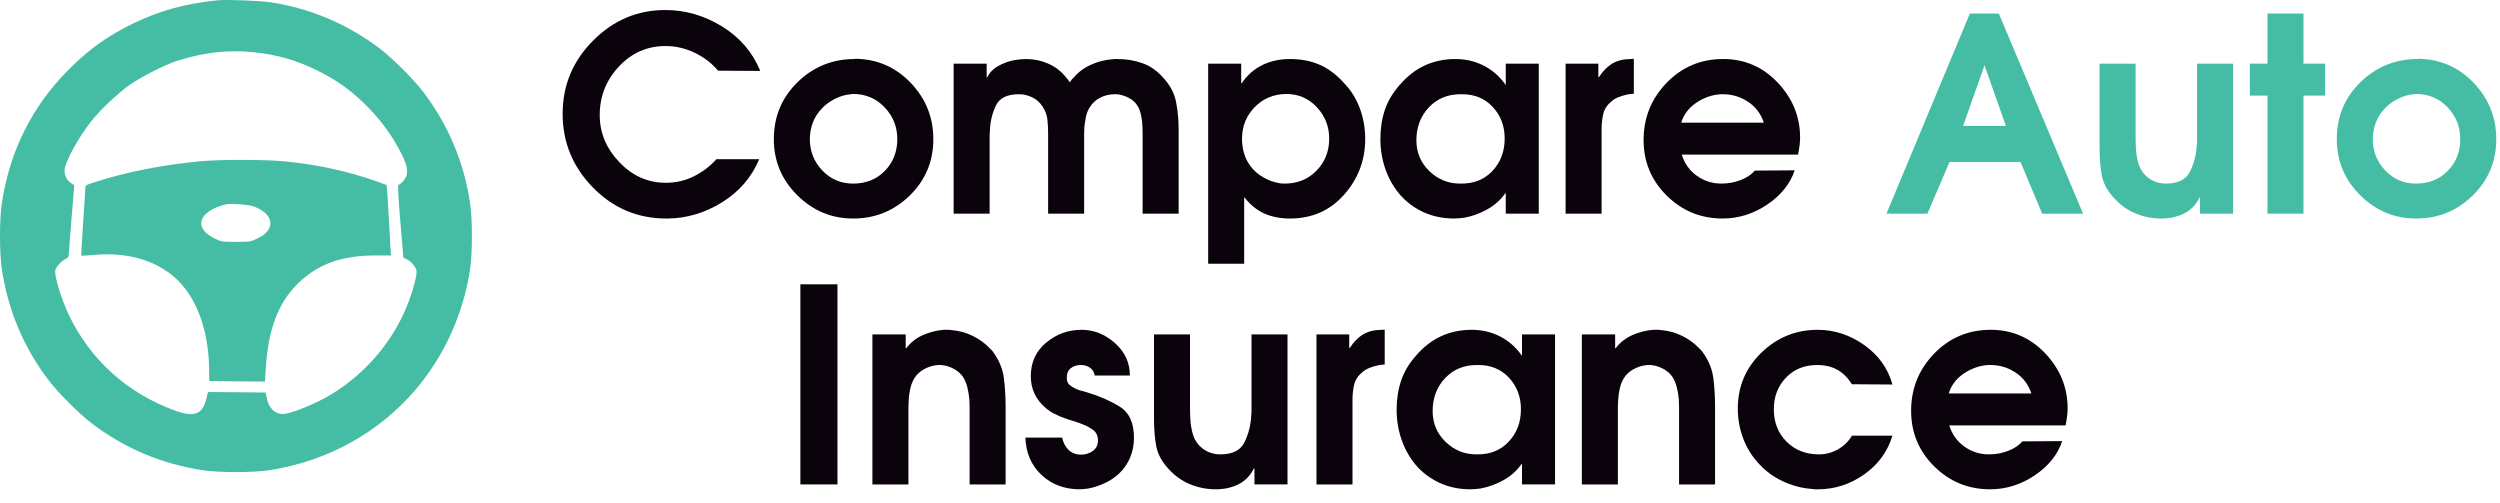
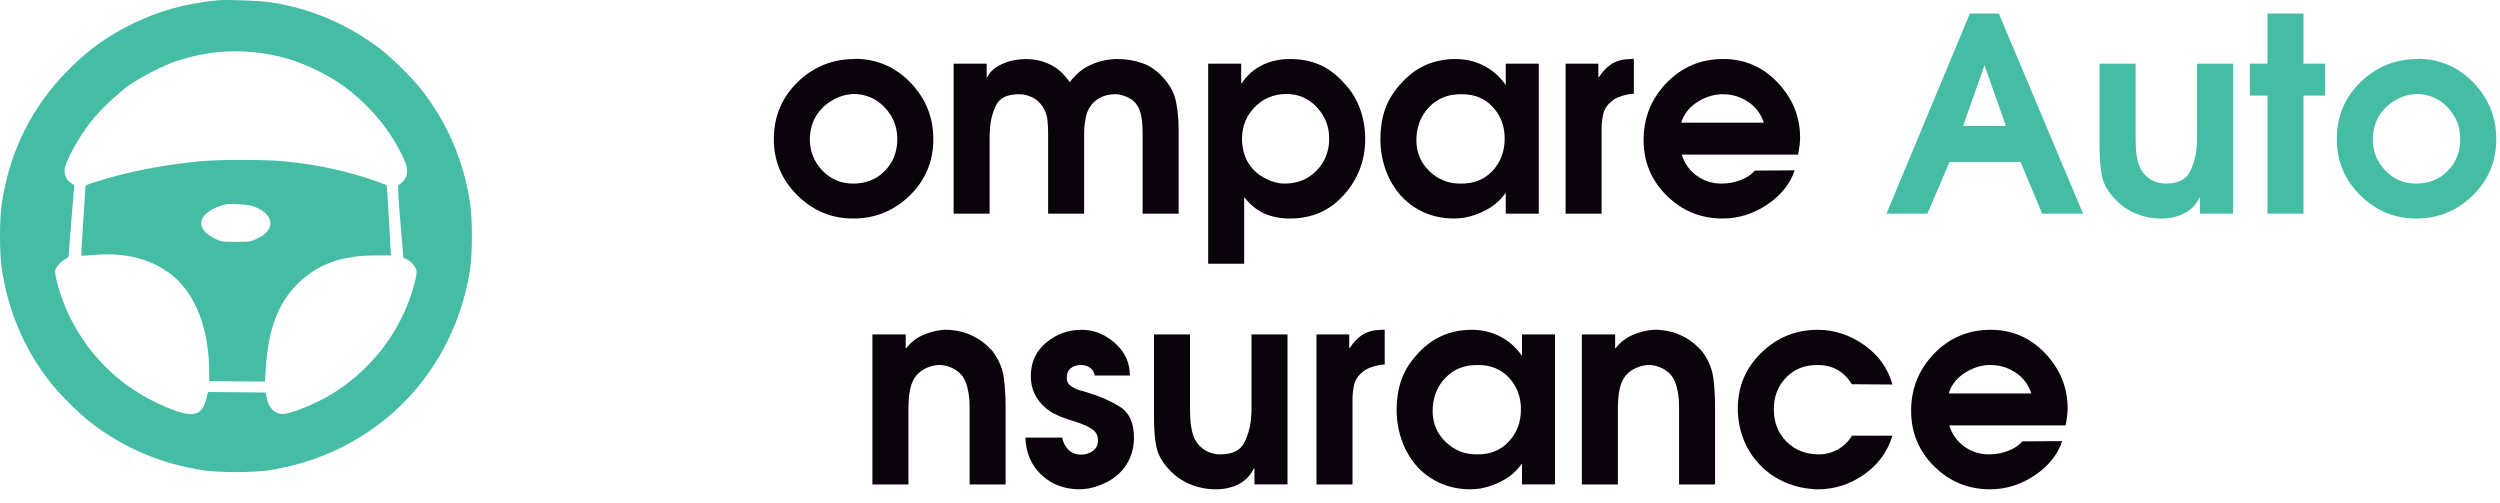
<svg xmlns="http://www.w3.org/2000/svg" width="100%" height="100%" viewBox="0 0 154 31" version="1.1" xml:space="preserve" style="fill-rule:evenodd;clip-rule:evenodd;stroke-linejoin:round;stroke-miterlimit:1.414;">
  <g>
    <g>
      <g transform="matrix(1,0,0,1,-38.275,-106.515)">
-         <path d="M82.39,116.323l2.652,0c-0.467,1.112 -1.228,1.996 -2.285,2.652c-1.056,0.656 -2.174,0.99 -3.352,1.001l-0.084,0c-1.768,0 -3.275,-0.637 -4.52,-1.91c-1.246,-1.273 -1.868,-2.788 -1.868,-4.545c0,-1.746 0.625,-3.247 1.876,-4.504c1.251,-1.257 2.733,-1.885 4.445,-1.885c1.235,0 2.4,0.337 3.495,1.009c1.095,0.673 1.882,1.588 2.36,2.744l-2.602,-0.016c-0.378,-0.456 -0.856,-0.823 -1.434,-1.101c-0.579,-0.278 -1.179,-0.417 -1.802,-0.417c-1.123,0 -2.079,0.419 -2.869,1.259c-0.789,0.84 -1.184,1.838 -1.184,2.994c0,1.09 0.403,2.057 1.209,2.902c0.806,0.846 1.76,1.268 2.861,1.268c0.611,0 1.179,-0.128 1.701,-0.384c0.523,-0.255 0.99,-0.606 1.401,-1.05l0,-0.017Z" style="fill:#0a030b;fill-rule:nonzero;" />
        <path d="M90.93,110.135c1.357,0.011 2.503,0.503 3.437,1.476c0.934,0.973 1.401,2.132 1.401,3.478c0,1.367 -0.484,2.524 -1.451,3.469c-0.968,0.945 -2.13,1.418 -3.487,1.418c-1.334,0 -2.482,-0.478 -3.444,-1.435c-0.962,-0.956 -1.443,-2.107 -1.443,-3.452c0,-1.39 0.487,-2.561 1.46,-3.512c0.973,-0.95 2.149,-1.426 3.527,-1.426l0,-0.016Zm-0.1,2.168c-0.066,0.011 -0.133,0.019 -0.2,0.025c-0.066,0.006 -0.133,0.014 -0.2,0.025c-0.278,0.056 -0.55,0.156 -0.817,0.3c-0.267,0.145 -0.495,0.317 -0.684,0.517c-0.256,0.256 -0.448,0.548 -0.576,0.876c-0.127,0.328 -0.191,0.676 -0.191,1.043c0,0.745 0.255,1.387 0.767,1.926c0.511,0.539 1.145,0.809 1.901,0.809c0.79,0 1.44,-0.262 1.952,-0.786c0.512,-0.524 0.767,-1.177 0.767,-1.958c0,-0.758 -0.261,-1.411 -0.784,-1.957c-0.522,-0.547 -1.167,-0.82 -1.935,-0.82Z" style="fill:#0a030b;fill-rule:nonzero;" />
        <path d="M97.019,119.676l0,-9.241l2.035,0l0,0.851l0.033,0c0.145,-0.301 0.373,-0.537 0.684,-0.709c0.311,-0.173 0.639,-0.292 0.984,-0.359c0.122,-0.022 0.247,-0.039 0.375,-0.05c0.128,-0.011 0.248,-0.017 0.359,-0.017c0.478,0 0.937,0.098 1.376,0.292c0.439,0.195 0.804,0.481 1.093,0.859c0.044,0.045 0.083,0.089 0.116,0.134c0.034,0.044 0.067,0.094 0.1,0.15c0.034,-0.056 0.07,-0.109 0.109,-0.159c0.039,-0.05 0.081,-0.091 0.125,-0.125c0.289,-0.344 0.645,-0.611 1.068,-0.8c0.422,-0.189 0.856,-0.301 1.301,-0.334c0.055,-0.011 0.111,-0.017 0.166,-0.017c0.056,0 0.112,0 0.167,0c0.545,0 1.059,0.086 1.543,0.259c0.484,0.172 0.909,0.47 1.276,0.892c0.423,0.456 0.687,0.954 0.792,1.493c0.106,0.539 0.159,1.109 0.159,1.71l0,5.171l-2.219,0l0,-4.921c0,-0.111 -0.002,-0.234 -0.008,-0.367c-0.005,-0.133 -0.014,-0.267 -0.025,-0.4c-0.022,-0.178 -0.056,-0.353 -0.1,-0.526c-0.044,-0.172 -0.111,-0.325 -0.2,-0.458c-0.122,-0.189 -0.295,-0.342 -0.517,-0.459c-0.223,-0.117 -0.456,-0.192 -0.701,-0.225l-0.167,0c-0.311,0 -0.603,0.066 -0.875,0.2c-0.273,0.133 -0.492,0.333 -0.659,0.6c-0.111,0.167 -0.189,0.356 -0.234,0.567c-0.044,0.212 -0.078,0.423 -0.1,0.634c-0.011,0.145 -0.016,0.284 -0.016,0.417l0,4.938l-2.219,0l0,-4.921c0,-0.289 -0.014,-0.575 -0.042,-0.859c-0.027,-0.284 -0.13,-0.559 -0.308,-0.826c-0.156,-0.244 -0.364,-0.431 -0.626,-0.558c-0.261,-0.128 -0.536,-0.192 -0.825,-0.192c-0.723,0 -1.196,0.233 -1.418,0.7c-0.223,0.467 -0.345,0.979 -0.367,1.535c-0.011,0.122 -0.017,0.244 -0.017,0.367l0,4.754l-2.218,0Z" style="fill:#0a030b;fill-rule:nonzero;" />
        <path d="M112.698,122.761l0,-12.326l2.035,0l0,1.201l0.033,0c0.345,-0.501 0.77,-0.873 1.276,-1.118c0.506,-0.244 1.071,-0.367 1.693,-0.367c0.679,0 1.288,0.117 1.827,0.351c0.539,0.233 1.048,0.617 1.526,1.151c0.423,0.444 0.742,0.961 0.959,1.551c0.217,0.589 0.325,1.212 0.325,1.868c0,1.312 -0.433,2.457 -1.301,3.436c-0.867,0.979 -1.979,1.468 -3.336,1.468c-0.578,0 -1.098,-0.1 -1.559,-0.3c-0.462,-0.201 -0.87,-0.529 -1.226,-0.984l-0.034,-0.017l0,4.086l-2.218,0Zm4.804,-10.458c-0.779,0.011 -1.426,0.284 -1.943,0.817c-0.517,0.534 -0.776,1.185 -0.776,1.952c0,0.4 0.07,0.776 0.209,1.126c0.139,0.35 0.358,0.659 0.658,0.926c0.178,0.155 0.384,0.291 0.618,0.408c0.233,0.117 0.467,0.198 0.7,0.242c0.078,0.022 0.153,0.036 0.225,0.042c0.073,0.005 0.148,0.008 0.225,0.008c0.79,0 1.443,-0.268 1.96,-0.803c0.517,-0.535 0.776,-1.193 0.776,-1.974c0,-0.736 -0.253,-1.378 -0.759,-1.924c-0.506,-0.547 -1.137,-0.82 -1.893,-0.82Z" style="fill:#0a030b;fill-rule:nonzero;" />
        <path d="M133.064,110.435l0,9.241l-2.035,0l0,-1.251l-0.033,0c-0.278,0.4 -0.645,0.728 -1.101,0.984c-0.456,0.256 -0.928,0.428 -1.418,0.517c-0.1,0.011 -0.203,0.022 -0.308,0.033c-0.106,0.011 -0.209,0.017 -0.309,0.017c-0.711,0 -1.356,-0.136 -1.935,-0.409c-0.578,-0.272 -1.067,-0.648 -1.468,-1.126c-0.366,-0.444 -0.65,-0.956 -0.85,-1.534c-0.2,-0.579 -0.3,-1.19 -0.3,-1.835c0,-0.645 0.091,-1.24 0.275,-1.785c0.183,-0.545 0.486,-1.056 0.909,-1.534c0.467,-0.545 0.987,-0.948 1.559,-1.21c0.573,-0.261 1.199,-0.392 1.877,-0.392c0.634,0 1.218,0.137 1.751,0.409c0.534,0.272 0.984,0.67 1.351,1.193l0,-1.318l2.035,0Zm-2.101,4.604c0,-0.768 -0.248,-1.415 -0.743,-1.944c-0.494,-0.528 -1.137,-0.786 -1.926,-0.775c-0.812,-0.011 -1.476,0.255 -1.993,0.8c-0.517,0.545 -0.776,1.224 -0.776,2.035c0,0.756 0.27,1.393 0.809,1.91c0.539,0.517 1.182,0.77 1.927,0.759c0.8,0.011 1.451,-0.25 1.951,-0.784c0.501,-0.534 0.751,-1.195 0.751,-1.985l0,-0.016Z" style="fill:#0a030b;fill-rule:nonzero;" />
        <path d="M134.716,119.676l0,-9.241l2.018,0l0,0.834l0.033,0c0.245,-0.378 0.523,-0.659 0.834,-0.842c0.312,-0.184 0.695,-0.276 1.151,-0.276l0.167,-0.016l0,2.151c-0.078,0.011 -0.156,0.02 -0.233,0.025c-0.078,0.006 -0.156,0.02 -0.234,0.042c-0.156,0.033 -0.311,0.081 -0.467,0.142c-0.156,0.061 -0.295,0.142 -0.417,0.242c-0.278,0.222 -0.453,0.481 -0.525,0.775c-0.073,0.295 -0.109,0.609 -0.109,0.943l0,5.221l-2.218,0Z" style="fill:#0a030b;fill-rule:nonzero;" />
        <path d="M149.044,116.039l-7.172,0c0.166,0.545 0.475,0.979 0.925,1.301c0.451,0.323 0.954,0.484 1.51,0.484c0.422,0 0.82,-0.072 1.192,-0.217c0.373,-0.144 0.665,-0.339 0.876,-0.583l2.452,-0.017c-0.278,0.834 -0.842,1.537 -1.693,2.11c-0.851,0.573 -1.765,0.859 -2.744,0.859c-1.345,0 -2.493,-0.47 -3.444,-1.41c-0.951,-0.939 -1.426,-2.082 -1.426,-3.427c0,-1.368 0.472,-2.541 1.417,-3.52c0.946,-0.978 2.108,-1.468 3.487,-1.468c1.323,0 2.443,0.485 3.361,1.456c0.917,0.97 1.376,2.098 1.376,3.384c0,0.145 -0.009,0.286 -0.025,0.425c-0.017,0.138 -0.036,0.274 -0.059,0.407c-0.011,0.045 -0.019,0.083 -0.025,0.117c-0.005,0.033 -0.008,0.066 -0.008,0.099Zm-7.206,-1.968l5.088,0c-0.178,-0.545 -0.501,-0.973 -0.968,-1.284c-0.467,-0.312 -0.984,-0.467 -1.551,-0.467l-0.134,0c-0.533,0.033 -1.034,0.206 -1.501,0.52c-0.467,0.314 -0.778,0.724 -0.934,1.231Z" style="fill:#0a030b;fill-rule:nonzero;" />
        <path d="M154.482,119.676l5.137,-12.327l1.785,0l5.187,12.327l-2.518,0l-1.335,-3.186l-4.37,0l-1.368,3.186l-2.518,0Zm4.72,-5.405l2.636,0l-1.318,-3.736l-1.318,3.736Z" style="fill:#45bca4;fill-rule:nonzero;" />
        <path d="M173.614,110.435l2.218,0l0,9.241l-2.035,0l0,-0.984l-0.033,0c-0.234,0.455 -0.556,0.783 -0.968,0.984c-0.411,0.2 -0.873,0.3 -1.384,0.3c-0.545,0 -1.07,-0.103 -1.576,-0.309c-0.506,-0.205 -0.954,-0.525 -1.343,-0.959c-0.411,-0.445 -0.662,-0.914 -0.751,-1.409c-0.089,-0.495 -0.133,-1.037 -0.133,-1.627l0,-5.237l2.218,0l0,4.537c0,0.144 0.003,0.292 0.009,0.442c0.005,0.15 0.014,0.303 0.025,0.459c0.022,0.177 0.053,0.353 0.091,0.525c0.039,0.172 0.092,0.331 0.159,0.475c0.156,0.301 0.372,0.534 0.65,0.701c0.278,0.167 0.59,0.25 0.935,0.25c0.745,0 1.239,-0.247 1.484,-0.742c0.245,-0.495 0.384,-1.037 0.417,-1.626c0.011,-0.078 0.017,-0.156 0.017,-0.234c0,-0.078 0,-0.156 0,-0.233l0,-4.554Z" style="fill:#45bca4;fill-rule:nonzero;" />
        <path d="M177.951,119.676l0,-7.273l-1.085,0l0,-1.968l1.085,0l0,-3.086l2.218,0l0,3.086l1.334,0l0,1.968l-1.334,0l0,7.273l-2.218,0Z" style="fill:#45bca4;fill-rule:nonzero;" />
        <path d="M187.208,110.135c1.357,0.011 2.502,0.503 3.436,1.476c0.934,0.973 1.401,2.132 1.401,3.478c0,1.367 -0.483,2.524 -1.451,3.469c-0.967,0.945 -2.129,1.418 -3.486,1.418c-1.334,0 -2.483,-0.478 -3.444,-1.435c-0.962,-0.956 -1.443,-2.107 -1.443,-3.452c0,-1.39 0.486,-2.561 1.459,-3.512c0.973,-0.95 2.149,-1.426 3.528,-1.426l0,-0.016Zm-0.1,2.168c-0.067,0.011 -0.133,0.019 -0.2,0.025c-0.067,0.006 -0.134,0.014 -0.2,0.025c-0.278,0.056 -0.551,0.156 -0.818,0.3c-0.267,0.145 -0.495,0.317 -0.684,0.517c-0.255,0.256 -0.447,0.548 -0.575,0.876c-0.128,0.328 -0.192,0.676 -0.192,1.043c0,0.745 0.256,1.387 0.767,1.926c0.512,0.539 1.146,0.809 1.902,0.809c0.789,0 1.44,-0.262 1.952,-0.786c0.511,-0.524 0.767,-1.177 0.767,-1.958c0,-0.758 -0.262,-1.411 -0.784,-1.957c-0.523,-0.547 -1.168,-0.82 -1.935,-0.82Z" style="fill:#45bca4;fill-rule:nonzero;" />
-         <rect x="87.578" y="124.029" width="2.285" height="12.327" style="fill:#0a030b;fill-rule:nonzero;" />
        <path d="M92.015,136.356l0,-9.241l2.051,0l0,0.851l0.034,0c0.255,-0.345 0.592,-0.612 1.009,-0.801c0.417,-0.189 0.853,-0.3 1.309,-0.334l0.334,0c0.044,0 0.089,0.006 0.133,0.017c0.445,0.033 0.876,0.15 1.293,0.35c0.417,0.201 0.776,0.462 1.076,0.784c0.044,0.045 0.086,0.087 0.125,0.125c0.039,0.039 0.075,0.087 0.108,0.142c0.356,0.501 0.568,1.034 0.634,1.602c0.067,0.567 0.1,1.145 0.1,1.734l0,4.771l-2.218,0l0,-4.354c0,-0.133 0,-0.278 0,-0.433c0,-0.156 -0.006,-0.312 -0.017,-0.467c-0.022,-0.245 -0.061,-0.481 -0.117,-0.709c-0.055,-0.228 -0.139,-0.437 -0.25,-0.626c-0.144,-0.222 -0.342,-0.4 -0.592,-0.534c-0.25,-0.133 -0.509,-0.211 -0.776,-0.233l-0.208,0c-0.039,0 -0.081,0.005 -0.125,0.016c-0.256,0.034 -0.506,0.12 -0.751,0.259c-0.244,0.139 -0.433,0.32 -0.567,0.542c-0.111,0.178 -0.194,0.387 -0.25,0.626c-0.056,0.239 -0.089,0.481 -0.1,0.725c-0.011,0.145 -0.017,0.289 -0.017,0.434l0,4.754l-2.218,0Z" style="fill:#0a030b;fill-rule:nonzero;" />
        <path d="M107.877,129.65l-2.168,0c-0.033,-0.211 -0.131,-0.372 -0.292,-0.483c-0.161,-0.112 -0.347,-0.167 -0.559,-0.167c-0.244,0 -0.45,0.064 -0.617,0.192c-0.167,0.128 -0.25,0.319 -0.25,0.575c0,0.011 0,0.017 0,0.017c-0.011,0.211 0.067,0.375 0.234,0.492c0.166,0.117 0.344,0.208 0.533,0.275c0.089,0.022 0.175,0.045 0.259,0.067c0.083,0.022 0.158,0.044 0.225,0.067c0.745,0.222 1.412,0.514 2.002,0.875c0.589,0.362 0.884,1.004 0.884,1.927c0,0.433 -0.078,0.837 -0.234,1.209c-0.156,0.373 -0.389,0.709 -0.7,1.009c-0.245,0.223 -0.531,0.412 -0.859,0.567c-0.328,0.156 -0.665,0.267 -1.01,0.334c-0.089,0.011 -0.178,0.022 -0.266,0.033c-0.089,0.011 -0.178,0.017 -0.267,0.017c-0.946,0 -1.732,-0.295 -2.361,-0.884c-0.628,-0.589 -0.959,-1.357 -0.992,-2.302l2.268,0c0.056,0.3 0.184,0.551 0.384,0.751c0.2,0.2 0.462,0.3 0.784,0.3c0.267,0 0.506,-0.075 0.717,-0.225c0.212,-0.15 0.317,-0.37 0.317,-0.659c0,-0.278 -0.103,-0.493 -0.308,-0.643c-0.206,-0.151 -0.437,-0.271 -0.693,-0.36c-0.1,-0.045 -0.197,-0.081 -0.291,-0.109c-0.095,-0.028 -0.187,-0.058 -0.276,-0.092c-0.078,-0.022 -0.15,-0.044 -0.217,-0.067c-0.066,-0.022 -0.133,-0.044 -0.2,-0.066c-0.122,-0.045 -0.239,-0.09 -0.35,-0.134c-0.111,-0.045 -0.222,-0.095 -0.334,-0.151c-0.089,-0.044 -0.18,-0.097 -0.275,-0.159c-0.094,-0.061 -0.192,-0.136 -0.292,-0.225c-0.3,-0.257 -0.525,-0.547 -0.675,-0.87c-0.15,-0.323 -0.225,-0.68 -0.225,-1.07c0,-0.859 0.316,-1.55 0.95,-2.074c0.634,-0.524 1.357,-0.786 2.169,-0.786c0.767,0 1.456,0.274 2.068,0.821c0.612,0.547 0.917,1.214 0.917,1.998Z" style="fill:#0a030b;fill-rule:nonzero;" />
        <path d="M115.367,127.115l2.218,0l0,9.241l-2.035,0l0,-0.984l-0.033,0c-0.234,0.456 -0.556,0.784 -0.967,0.984c-0.412,0.2 -0.873,0.3 -1.385,0.3c-0.545,0 -1.07,-0.103 -1.576,-0.309c-0.506,-0.205 -0.954,-0.525 -1.343,-0.959c-0.411,-0.445 -0.662,-0.914 -0.751,-1.409c-0.089,-0.495 -0.133,-1.037 -0.133,-1.626l0,-5.238l2.218,0l0,4.537c0,0.145 0.003,0.292 0.009,0.442c0.005,0.15 0.014,0.303 0.025,0.459c0.022,0.178 0.053,0.353 0.092,0.525c0.038,0.172 0.091,0.331 0.158,0.475c0.156,0.301 0.373,0.534 0.651,0.701c0.278,0.167 0.589,0.25 0.934,0.25c0.745,0 1.24,-0.247 1.484,-0.742c0.245,-0.495 0.384,-1.037 0.417,-1.626c0.011,-0.078 0.017,-0.156 0.017,-0.234c0,-0.078 0,-0.156 0,-0.233l0,-4.554Z" style="fill:#0a030b;fill-rule:nonzero;" />
        <path d="M119.37,136.356l0,-9.241l2.018,0l0,0.834l0.034,0c0.244,-0.378 0.522,-0.659 0.834,-0.842c0.311,-0.184 0.695,-0.276 1.151,-0.276l0.166,-0.016l0,2.151c-0.077,0.012 -0.155,0.02 -0.233,0.025c-0.078,0.006 -0.156,0.02 -0.234,0.042c-0.155,0.034 -0.311,0.081 -0.467,0.142c-0.155,0.061 -0.294,0.142 -0.417,0.242c-0.278,0.222 -0.453,0.481 -0.525,0.775c-0.072,0.295 -0.108,0.609 -0.108,0.943l0,5.221l-2.219,0Z" style="fill:#0a030b;fill-rule:nonzero;" />
        <path d="M134.065,127.115l0,9.241l-2.035,0l0,-1.251l-0.033,0c-0.278,0.4 -0.645,0.728 -1.101,0.984c-0.456,0.256 -0.929,0.428 -1.418,0.517c-0.1,0.011 -0.203,0.022 -0.308,0.033c-0.106,0.011 -0.209,0.017 -0.309,0.017c-0.712,0 -1.357,-0.136 -1.935,-0.409c-0.578,-0.272 -1.067,-0.647 -1.468,-1.126c-0.367,-0.444 -0.65,-0.956 -0.85,-1.534c-0.201,-0.578 -0.301,-1.19 -0.301,-1.835c0,-0.645 0.092,-1.24 0.276,-1.785c0.183,-0.545 0.486,-1.056 0.909,-1.534c0.467,-0.545 0.987,-0.948 1.559,-1.21c0.573,-0.261 1.198,-0.392 1.877,-0.392c0.634,0 1.217,0.137 1.751,0.409c0.534,0.273 0.984,0.67 1.351,1.193l0,-1.318l2.035,0Zm-2.101,4.604c0,-0.768 -0.248,-1.415 -0.743,-1.944c-0.495,-0.528 -1.137,-0.786 -1.926,-0.775c-0.812,-0.011 -1.476,0.256 -1.994,0.8c-0.517,0.545 -0.775,1.224 -0.775,2.035c0,0.757 0.269,1.393 0.809,1.91c0.539,0.517 1.181,0.77 1.926,0.759c0.801,0.011 1.452,-0.25 1.952,-0.784c0.5,-0.533 0.751,-1.195 0.751,-1.985l0,-0.016Z" style="fill:#0a030b;fill-rule:nonzero;" />
        <path d="M135.717,136.356l0,-9.241l2.051,0l0,0.851l0.034,0c0.255,-0.345 0.592,-0.612 1.009,-0.801c0.417,-0.189 0.853,-0.3 1.309,-0.334l0.334,0c0.044,0 0.089,0.006 0.133,0.017c0.445,0.033 0.876,0.15 1.293,0.35c0.417,0.201 0.775,0.462 1.076,0.784c0.044,0.045 0.086,0.087 0.125,0.125c0.039,0.039 0.075,0.087 0.108,0.142c0.356,0.501 0.567,1.034 0.634,1.602c0.067,0.567 0.1,1.145 0.1,1.734l0,4.771l-2.218,0l0,-4.354c0,-0.133 0,-0.278 0,-0.433c0,-0.156 -0.006,-0.312 -0.017,-0.467c-0.022,-0.245 -0.061,-0.481 -0.117,-0.709c-0.055,-0.228 -0.139,-0.437 -0.25,-0.626c-0.144,-0.222 -0.342,-0.4 -0.592,-0.534c-0.25,-0.133 -0.509,-0.211 -0.776,-0.233l-0.208,0c-0.039,0 -0.081,0.005 -0.125,0.016c-0.256,0.034 -0.506,0.12 -0.751,0.259c-0.245,0.139 -0.434,0.32 -0.567,0.542c-0.111,0.178 -0.195,0.387 -0.25,0.626c-0.056,0.239 -0.089,0.481 -0.1,0.725c-0.011,0.145 -0.017,0.289 -0.017,0.434l0,4.754l-2.218,0Z" style="fill:#0a030b;fill-rule:nonzero;" />
        <path d="M152.347,133.353l2.502,0c-0.301,0.99 -0.884,1.788 -1.752,2.394c-0.867,0.606 -1.812,0.909 -2.835,0.909c-0.045,0 -0.095,0 -0.151,0c-0.055,0 -0.105,-0.006 -0.15,-0.017c-0.578,-0.033 -1.142,-0.167 -1.693,-0.4c-0.55,-0.234 -1.031,-0.55 -1.442,-0.951c-0.501,-0.478 -0.876,-1.028 -1.126,-1.651c-0.251,-0.623 -0.376,-1.273 -0.376,-1.952c0,-1.356 0.484,-2.504 1.451,-3.444c0.968,-0.94 2.124,-1.41 3.47,-1.41c1.023,0 1.977,0.312 2.861,0.934c0.884,0.623 1.465,1.435 1.743,2.436l-2.502,-0.017c-0.245,-0.4 -0.542,-0.698 -0.893,-0.892c-0.35,-0.195 -0.764,-0.292 -1.242,-0.292c-0.79,0 -1.432,0.261 -1.927,0.784c-0.495,0.522 -0.742,1.167 -0.742,1.935c0,0.811 0.261,1.479 0.784,2.001c0.522,0.523 1.19,0.784 2.001,0.784c0.412,0 0.798,-0.103 1.16,-0.308c0.361,-0.206 0.647,-0.481 0.859,-0.826l0,-0.017Z" style="fill:#0a030b;fill-rule:nonzero;" />
        <path d="M165.524,132.719l-7.173,0c0.167,0.545 0.476,0.979 0.926,1.302c0.451,0.322 0.954,0.483 1.51,0.483c0.422,0 0.82,-0.072 1.192,-0.217c0.373,-0.144 0.665,-0.339 0.876,-0.583l2.452,-0.017c-0.278,0.834 -0.842,1.537 -1.693,2.11c-0.851,0.573 -1.765,0.859 -2.744,0.859c-1.345,0 -2.494,-0.47 -3.444,-1.409c-0.951,-0.94 -1.426,-2.083 -1.426,-3.428c0,-1.368 0.472,-2.541 1.417,-3.52c0.946,-0.978 2.108,-1.468 3.487,-1.468c1.323,0 2.443,0.486 3.361,1.456c0.917,0.97 1.376,2.098 1.376,3.384c0,0.145 -0.009,0.286 -0.025,0.425c-0.017,0.138 -0.037,0.274 -0.059,0.407c-0.011,0.045 -0.019,0.084 -0.025,0.117c-0.005,0.033 -0.008,0.066 -0.008,0.099Zm-7.206,-1.968l5.088,0c-0.178,-0.545 -0.501,-0.973 -0.968,-1.284c-0.467,-0.312 -0.984,-0.467 -1.551,-0.467l-0.134,0c-0.533,0.033 -1.034,0.206 -1.501,0.52c-0.467,0.314 -0.778,0.725 -0.934,1.231Z" style="fill:#0a030b;fill-rule:nonzero;" />
      </g>
    </g>
  </g>
  <path d="M13.407,0.016c-2.017,0.213 -3.526,0.626 -5.157,1.406c-1.579,0.76 -2.739,1.585 -3.996,2.842c-2.269,2.269 -3.635,4.989 -4.138,8.219c-0.155,1.024 -0.155,3.1 0,4.125c0.393,2.52 1.321,4.744 2.836,6.761c0.593,0.793 1.966,2.166 2.759,2.759c2.017,1.509 4.254,2.449 6.761,2.836c1.025,0.155 3.107,0.155 4.126,0c3.577,-0.554 6.78,-2.327 9.043,-5.008c1.753,-2.089 2.888,-4.602 3.313,-7.348c0.154,-1.019 0.154,-3.101 0,-4.126c-0.387,-2.514 -1.322,-4.737 -2.836,-6.761c-0.593,-0.793 -1.966,-2.166 -2.759,-2.759c-2.005,-1.502 -4.254,-2.449 -6.697,-2.823c-0.651,-0.097 -2.726,-0.174 -3.255,-0.123Zm2.095,3.191c1.495,0.135 2.752,0.49 4.093,1.16c1.076,0.535 1.888,1.103 2.752,1.921c1.012,0.96 1.786,1.998 2.398,3.216c0.297,0.587 0.387,0.974 0.297,1.302c-0.059,0.22 -0.323,0.522 -0.51,0.593c-0.032,0.013 0.013,0.903 0.129,2.243c0.097,1.225 0.187,2.231 0.187,2.231c0,0.006 0.09,0.045 0.194,0.09c0.251,0.103 0.554,0.451 0.612,0.696c0.045,0.232 -0.148,1.032 -0.464,1.882c-0.87,2.346 -2.566,4.39 -4.757,5.737c-0.954,0.586 -2.527,1.225 -3.017,1.225c-0.509,0 -0.889,-0.4 -0.999,-1.051l-0.051,-0.271l-1.773,-0.019l-1.779,-0.013l-0.104,0.419c-0.238,0.954 -0.728,1.147 -1.882,0.741c-2.965,-1.057 -5.285,-3.152 -6.613,-5.962c-0.464,-0.987 -0.883,-2.398 -0.806,-2.707c0.058,-0.22 0.387,-0.581 0.619,-0.677c0.129,-0.052 0.194,-0.129 0.2,-0.219c0,-0.071 0.078,-1.077 0.174,-2.231l0.174,-2.101l-0.193,-0.129c-0.277,-0.174 -0.432,-0.51 -0.4,-0.851c0.059,-0.535 0.89,-2.03 1.676,-3.01c0.568,-0.703 1.573,-1.65 2.301,-2.173c0.709,-0.502 2.185,-1.256 2.933,-1.495c1.657,-0.521 3.062,-0.689 4.609,-0.547Z" style="fill:#45bca4;fill-rule:nonzero;" />
  <path d="M12.221,9.943c-2.237,0.219 -4.486,0.664 -6.336,1.263c-0.606,0.194 -0.632,0.206 -0.632,0.387c0,0.097 -0.057,1.07 -0.135,2.153c-0.071,1.083 -0.122,1.985 -0.109,1.998c0.013,0.013 0.386,-0.006 0.825,-0.045c2.404,-0.206 4.402,0.548 5.588,2.101c0.902,1.186 1.418,2.901 1.457,4.834l0.013,0.838l1.714,0.02l1.715,0.012l0.051,-0.786c0.136,-2.437 0.78,-4.112 2.037,-5.311c1.212,-1.148 2.637,-1.663 4.661,-1.67l1.018,0l-0.039,-0.548c-0.019,-0.302 -0.064,-1.128 -0.103,-1.837c-0.039,-0.709 -0.084,-1.437 -0.103,-1.624l-0.032,-0.335l-0.555,-0.2c-1.779,-0.638 -3.687,-1.057 -5.756,-1.257c-1.166,-0.116 -4.099,-0.116 -5.279,0.007Zm3.378,2.765c0.85,0.297 1.244,0.851 0.973,1.373c-0.135,0.258 -0.348,0.438 -0.78,0.638c-0.361,0.168 -0.438,0.181 -1.257,0.181c-0.819,0 -0.896,-0.013 -1.257,-0.181c-1.405,-0.657 -1.089,-1.708 0.645,-2.133c0.27,-0.065 1.36,0.013 1.676,0.122Z" style="fill:#45bca4;fill-rule:nonzero;" />
</svg>